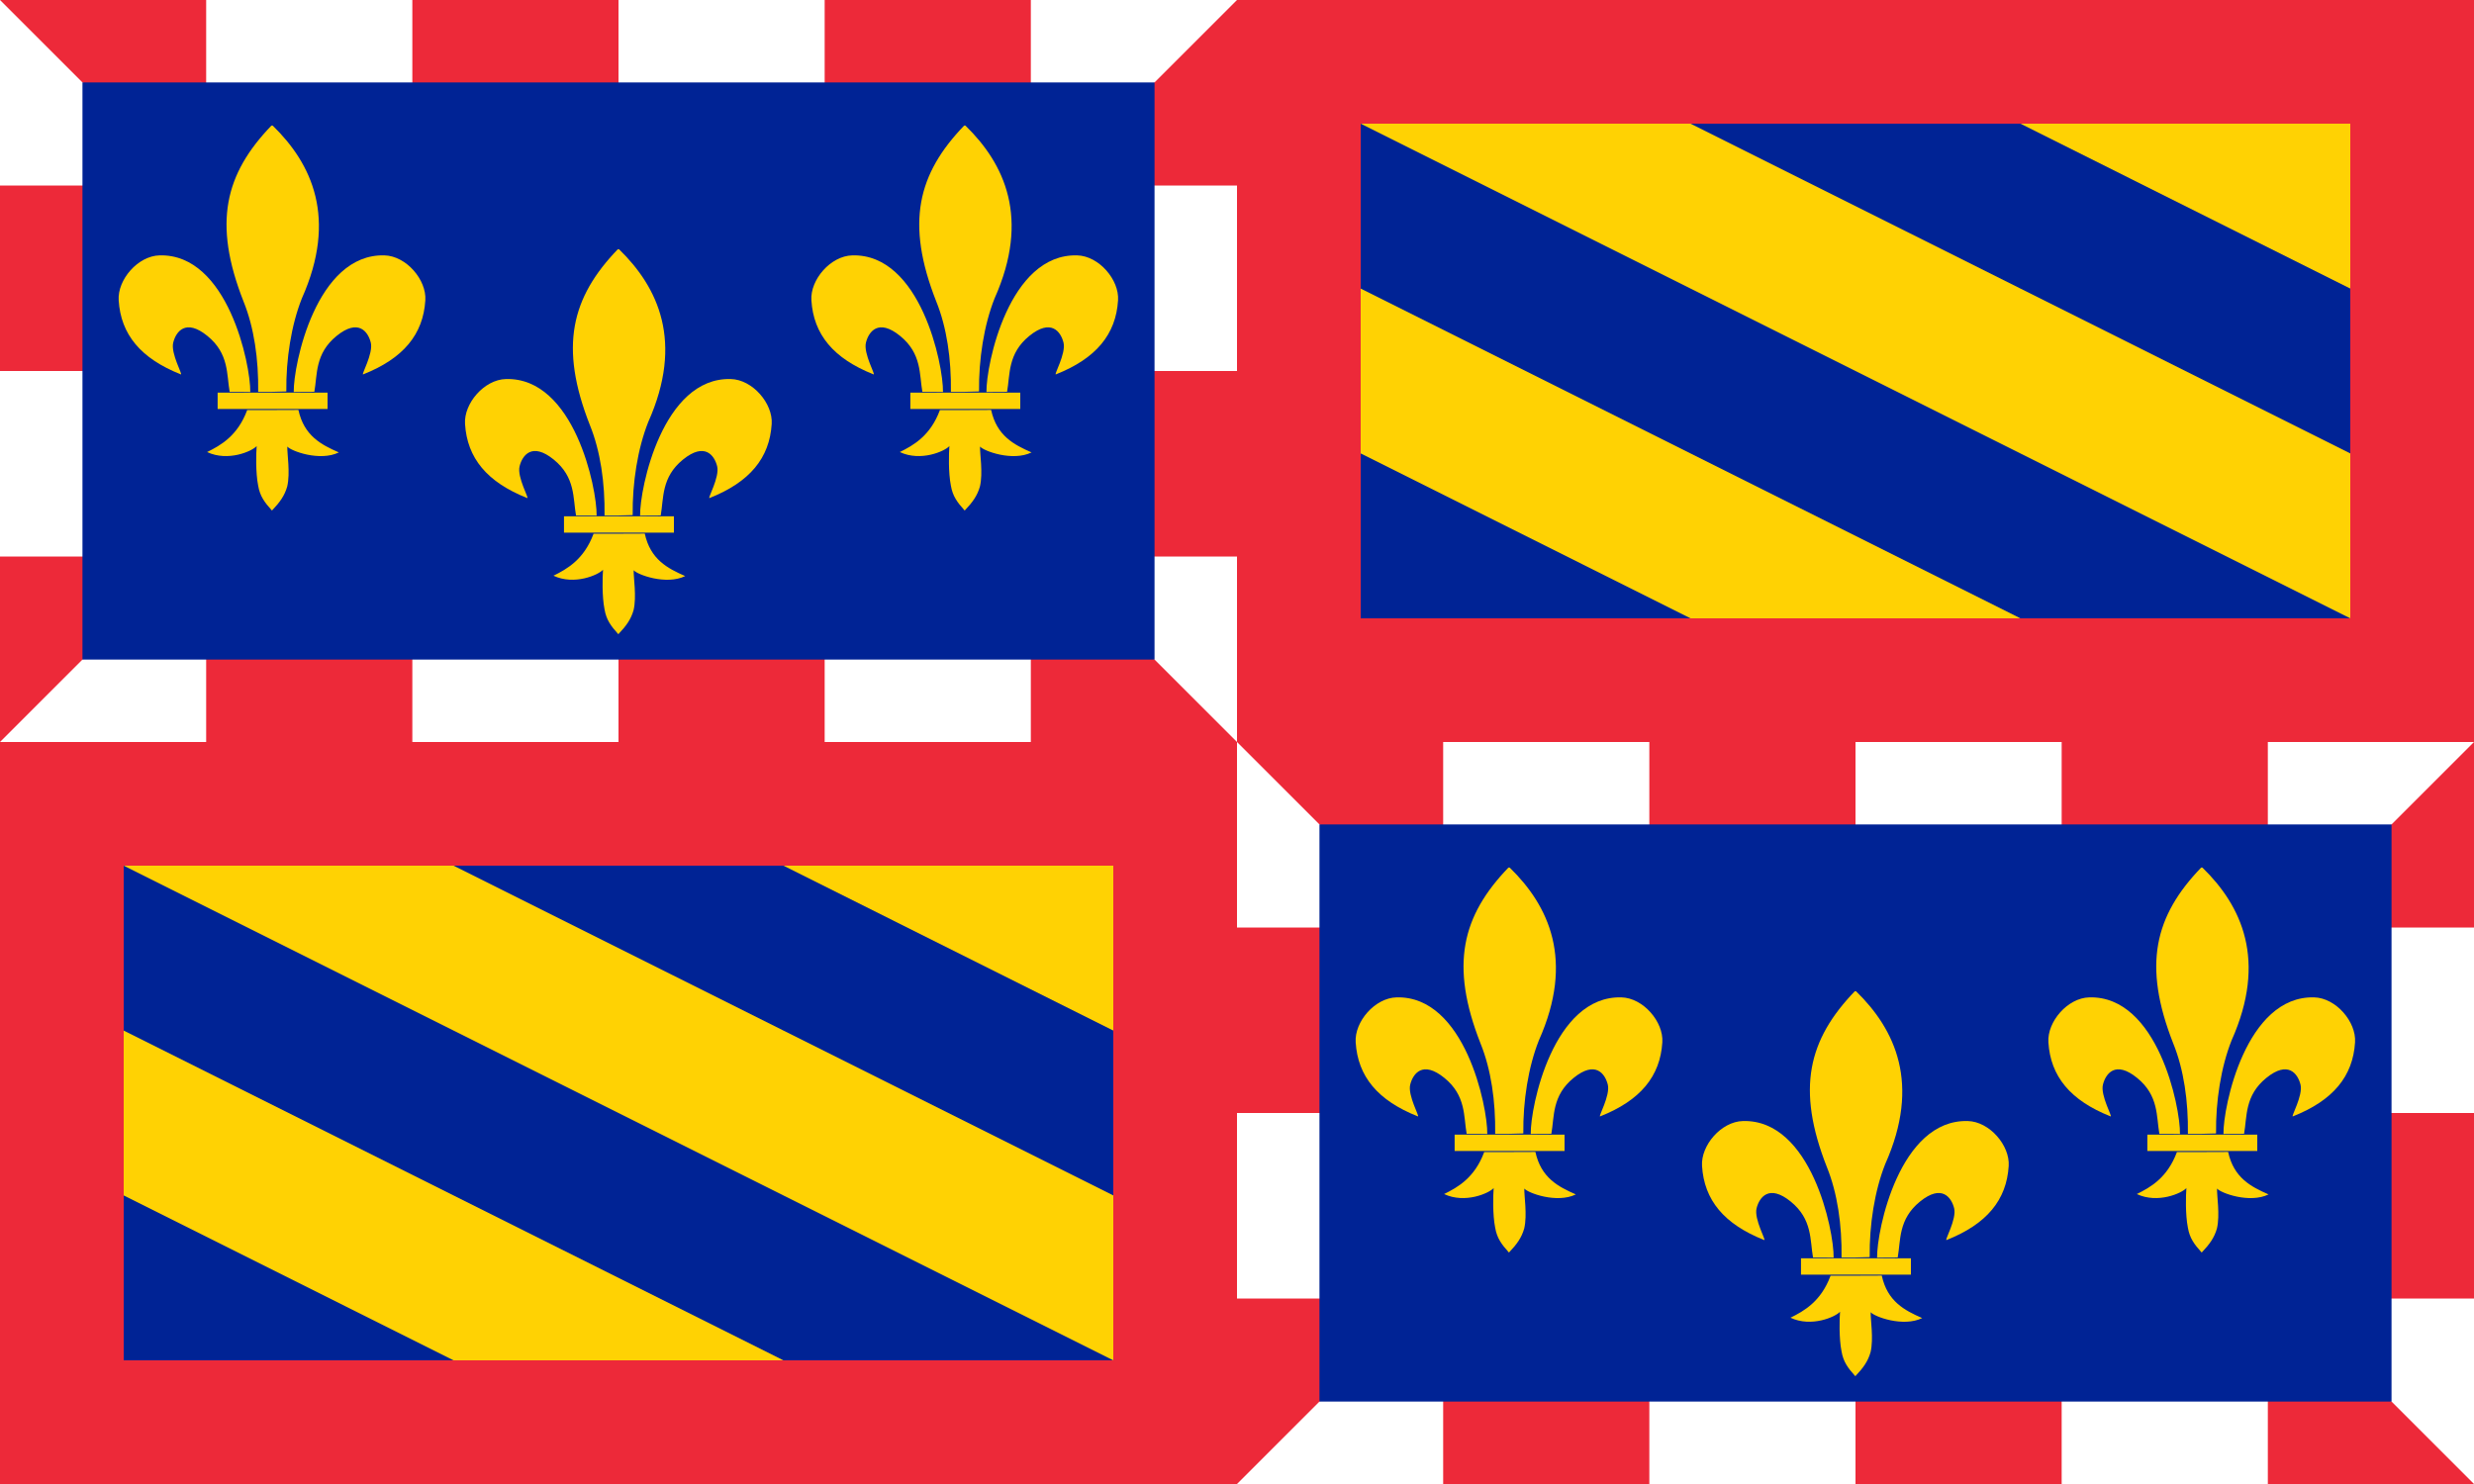
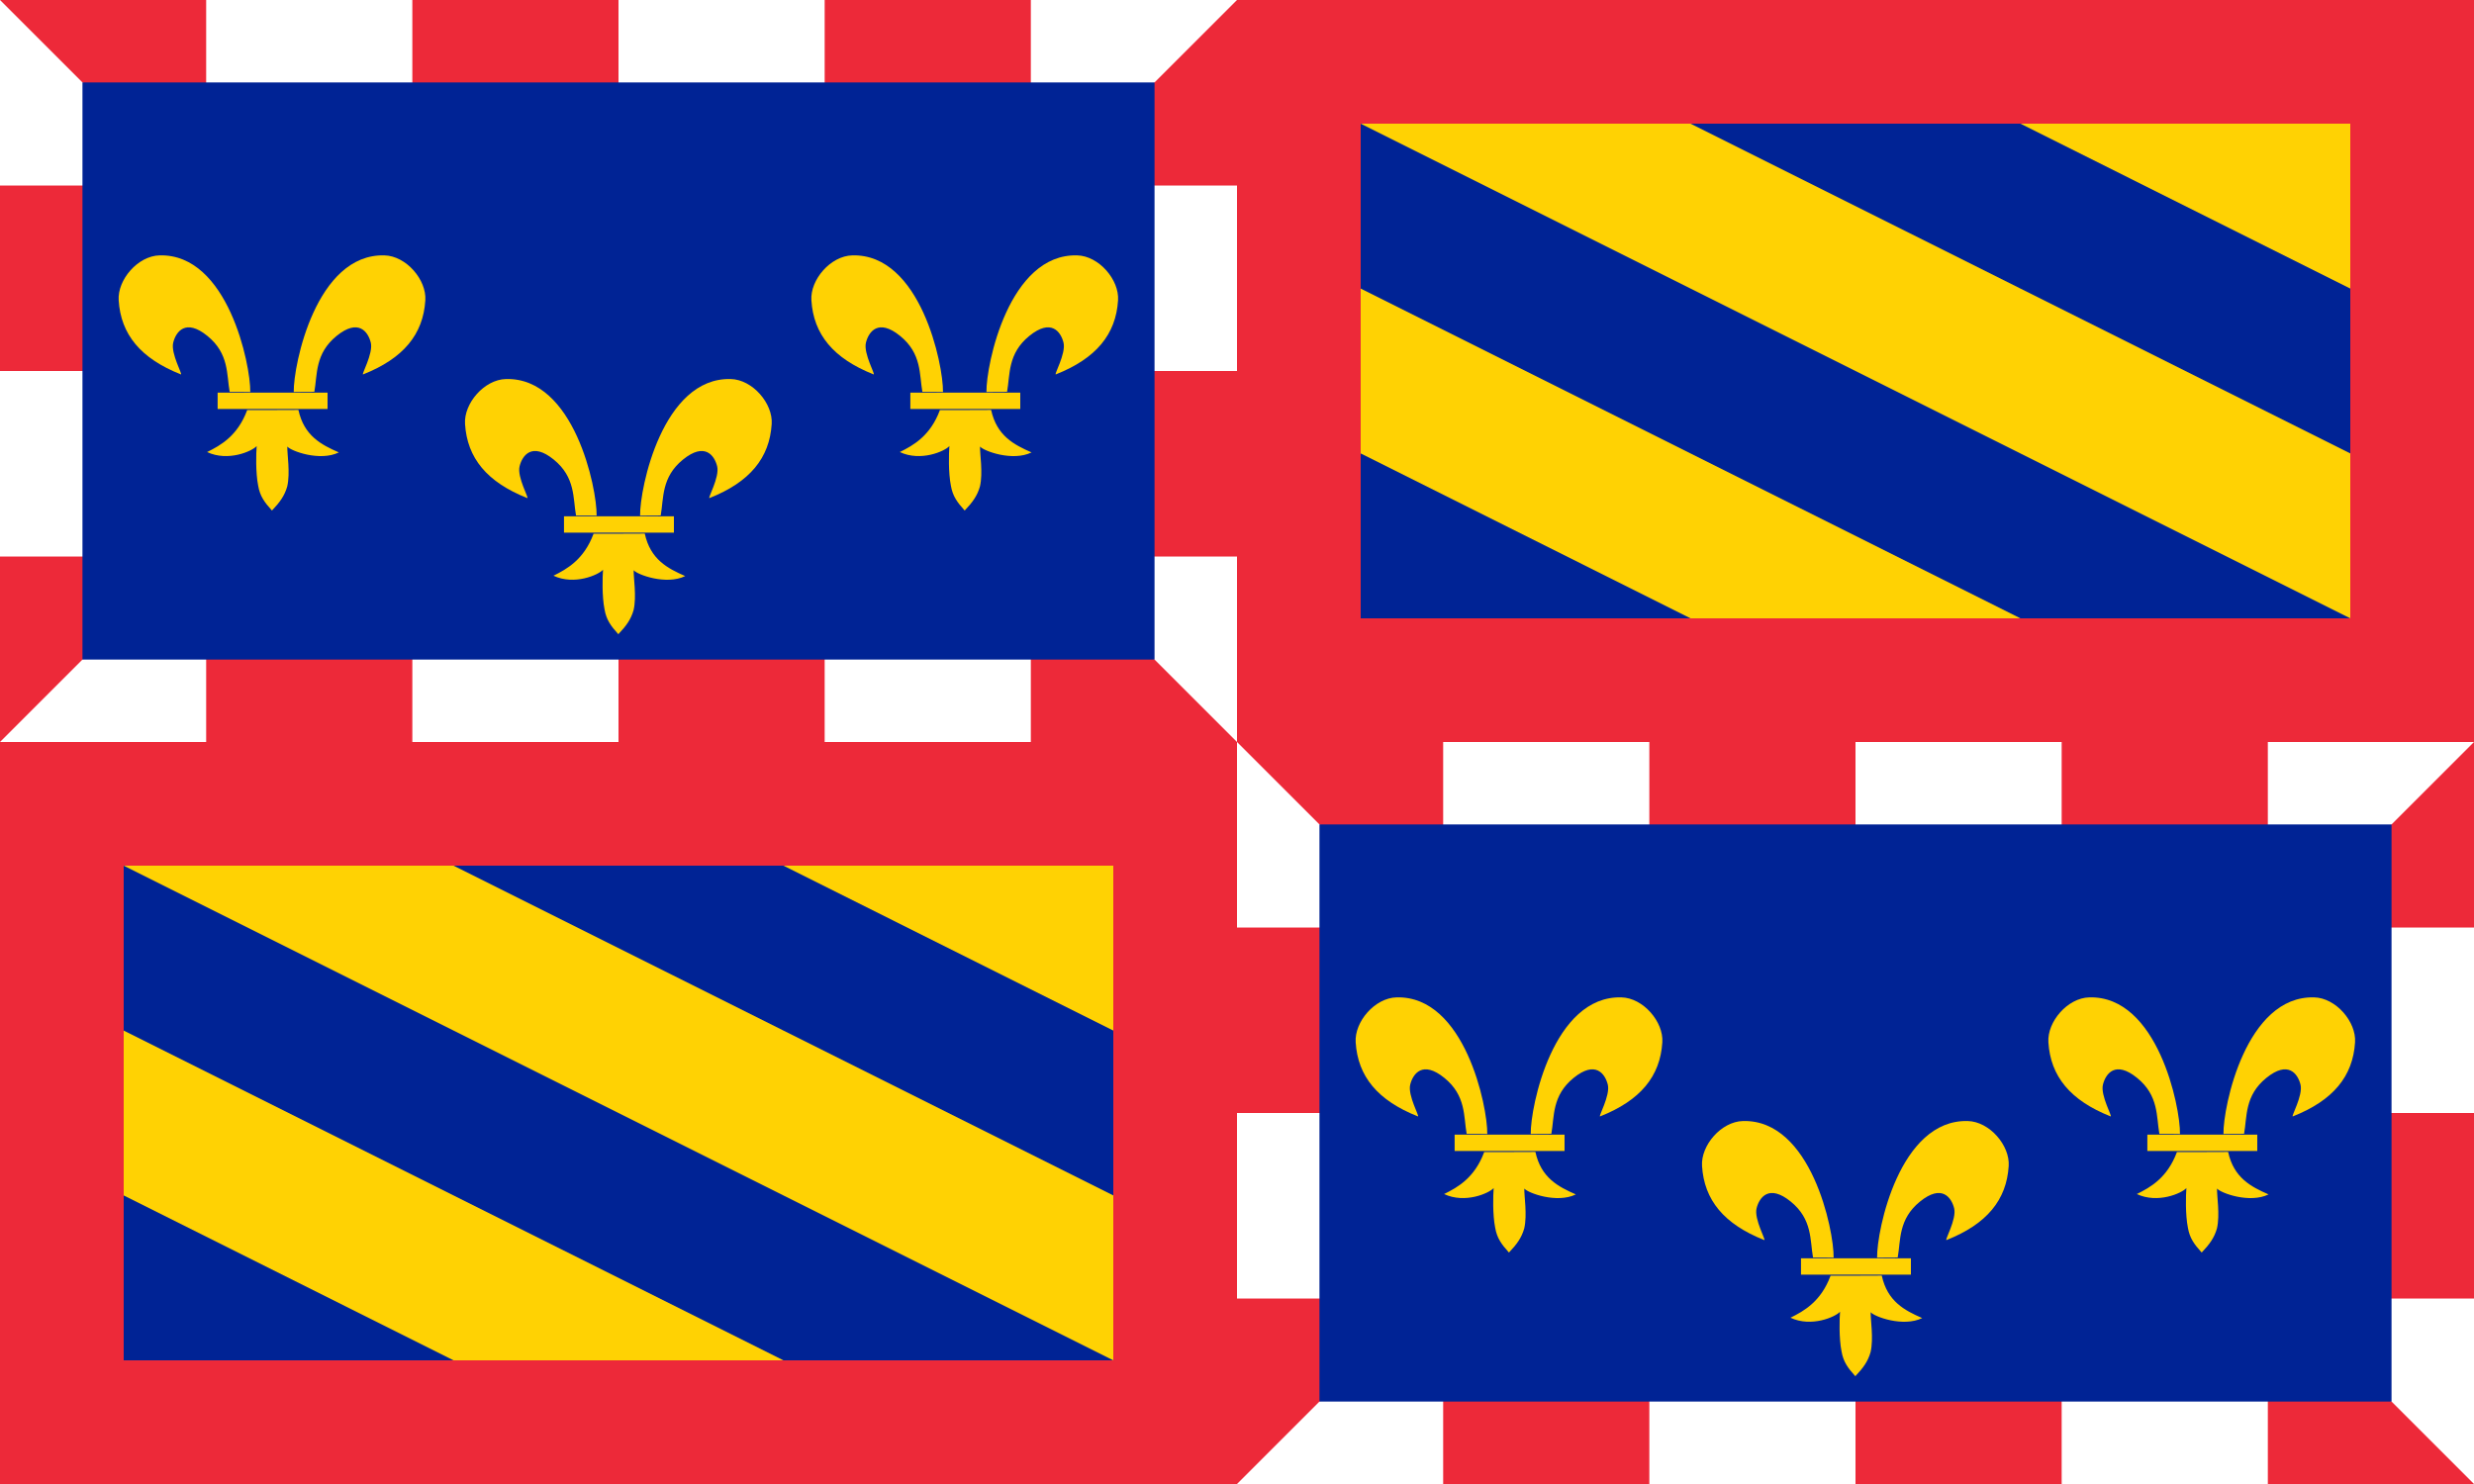
<svg xmlns="http://www.w3.org/2000/svg" xmlns:xlink="http://www.w3.org/1999/xlink" version="1.0" width="600" height="360">
  <rect width="600" height="360" fill="#ed2939" />
  <g id="q1">
    <path d="M20,20 0,0V45H300V90H0V135H300V180L280,160z" fill="#fff" />
    <path d="M20,160 0,180H50V0H100V180H150V0H200V180H250V0H300L280,20z" fill="#fff" />
    <rect width="260" height="140" x="20" y="20" fill="#002395" />
    <g id="fleur" fill="#ffd203">
      <path d="M43.856,90.818C34.1,86.956 29.298,81.112 28.782,72.861C28.451,67.901 33.402,62.083 38.702,61.949C55.26,61.501 60.795,88.496 60.696,95.085C59.997,95.083 56.552,95.014 55.698,95.048C54.943,90.886 55.591,85.789 50.3,81.49C45.01,77.191 42.671,80.467 42.009,83.112C41.348,85.758 44.451,91.086 43.856,90.818z" />
      <path d="M88.079,90.818C97.834,86.956 102.637,81.112 103.152,72.861C103.483,67.901 98.532,62.083 93.232,61.949C76.675,61.501 71.139,88.496 71.239,95.085C71.938,95.083 75.382,95.014 76.237,95.047C76.991,90.886 76.343,85.789 81.634,81.49C86.925,77.191 89.264,80.467 89.925,83.112C90.587,85.757 87.483,91.086 88.079,90.818z" />
-       <path d="M65.83,30.462C54.579,42.16 51.558,54.059 59.059,73.119C61.632,79.485 62.721,87.124 62.615,95.064C63.704,95.089 68.341,95.036 69.439,94.958C69.342,87.115 70.643,78.86 73.207,72.388C81.894,52.924 75.633,39.721 66.128,30.462L65.979,30.462 z" />
      <path d="M59.919,99.559C57.615,105.707 53.55,108.031 50.226,109.659C55.292,112.057 61.146,109.453 62.248,108.213C62.114,109.946 61.976,114.63 62.609,117.794C63.038,120.346 64.123,121.815 65.954,123.851C67.852,121.862 69.026,120.259 69.659,118C70.428,114.719 69.614,110.065 69.682,108.327C70.561,109.408 77.567,112.008 82.177,109.748C77.885,107.878 73.726,105.7 72.372,99.444C71.87,99.475 61.184,99.469 59.919,99.469z" />
      <rect x="52.78" y="95.248" width="26.658" height="3.966" />
    </g>
    <use xlink:href="#fleur" x="84" y="30" />
    <use xlink:href="#fleur" x="168" />
  </g>
  <g id="q2">
    <rect x="330" y="30" width="240" height="120" fill="#002395" />
    <path d="M570,70V30H490zM410,30H330L570,150V110zM330,70V110L410,150H490z" fill="#ffd203" />
  </g>
  <use xlink:href="#q2" x="-300" y="180" />
  <use xlink:href="#q1" x="300" y="180" />
</svg>